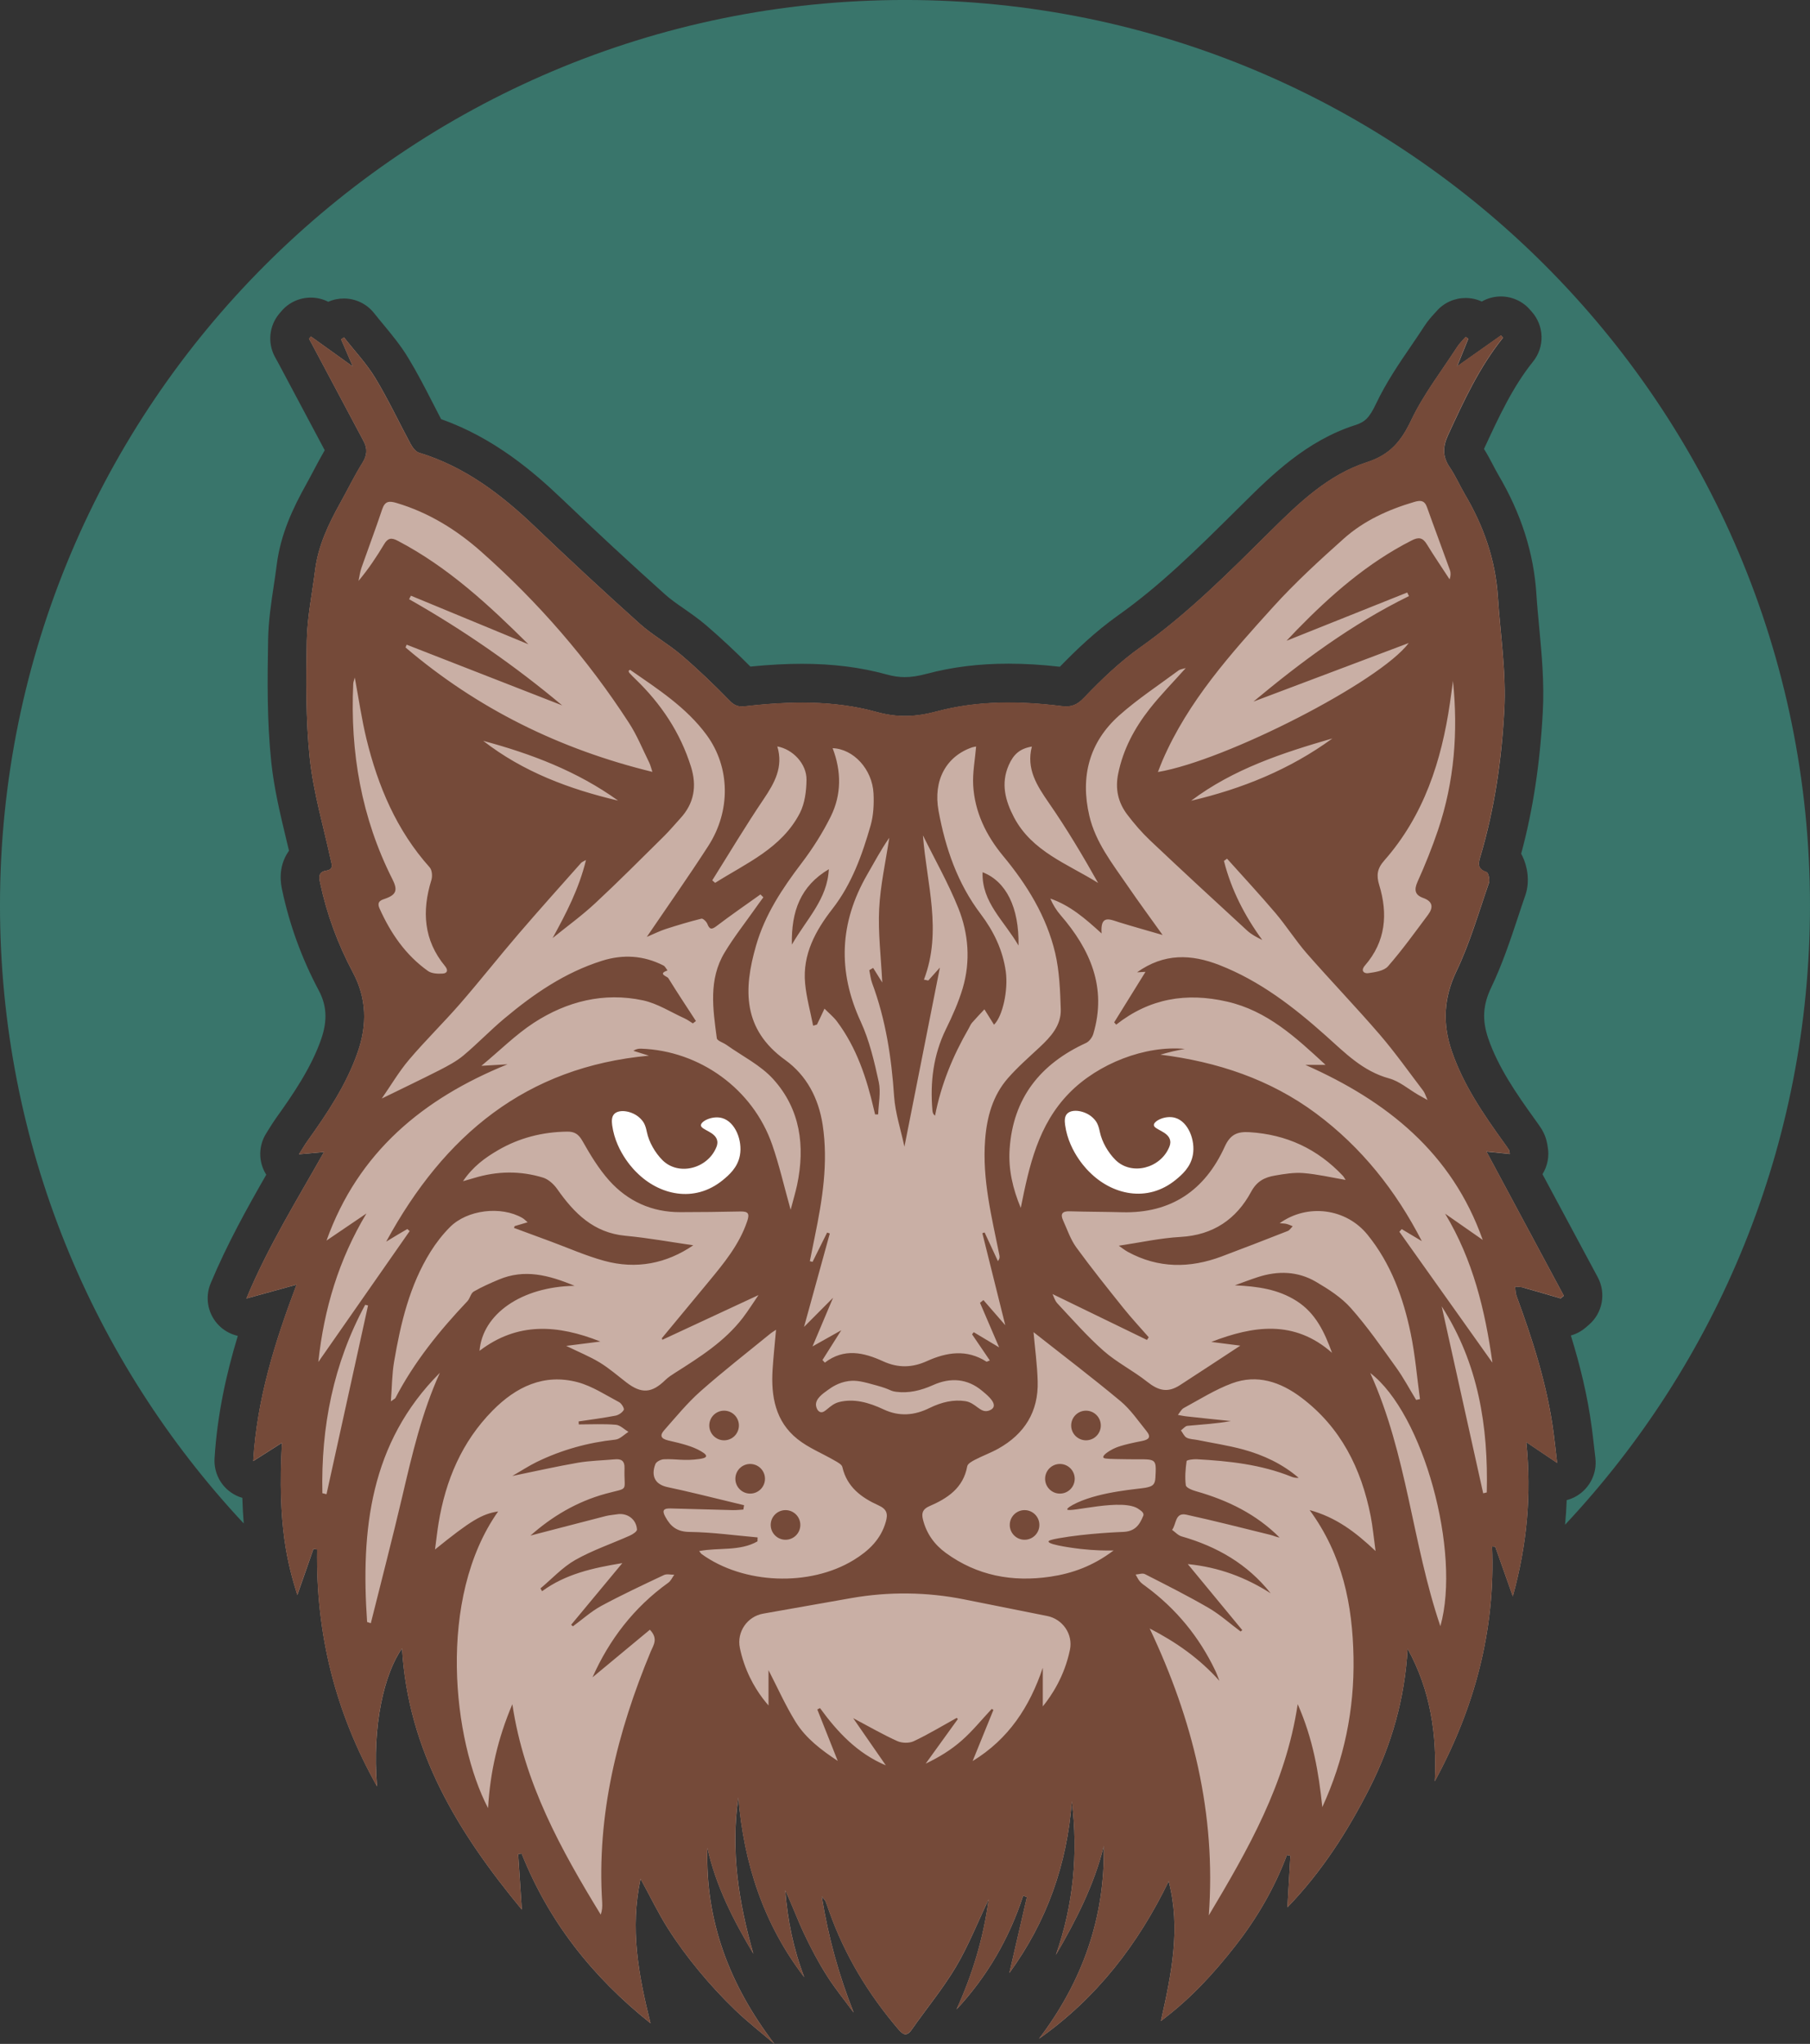
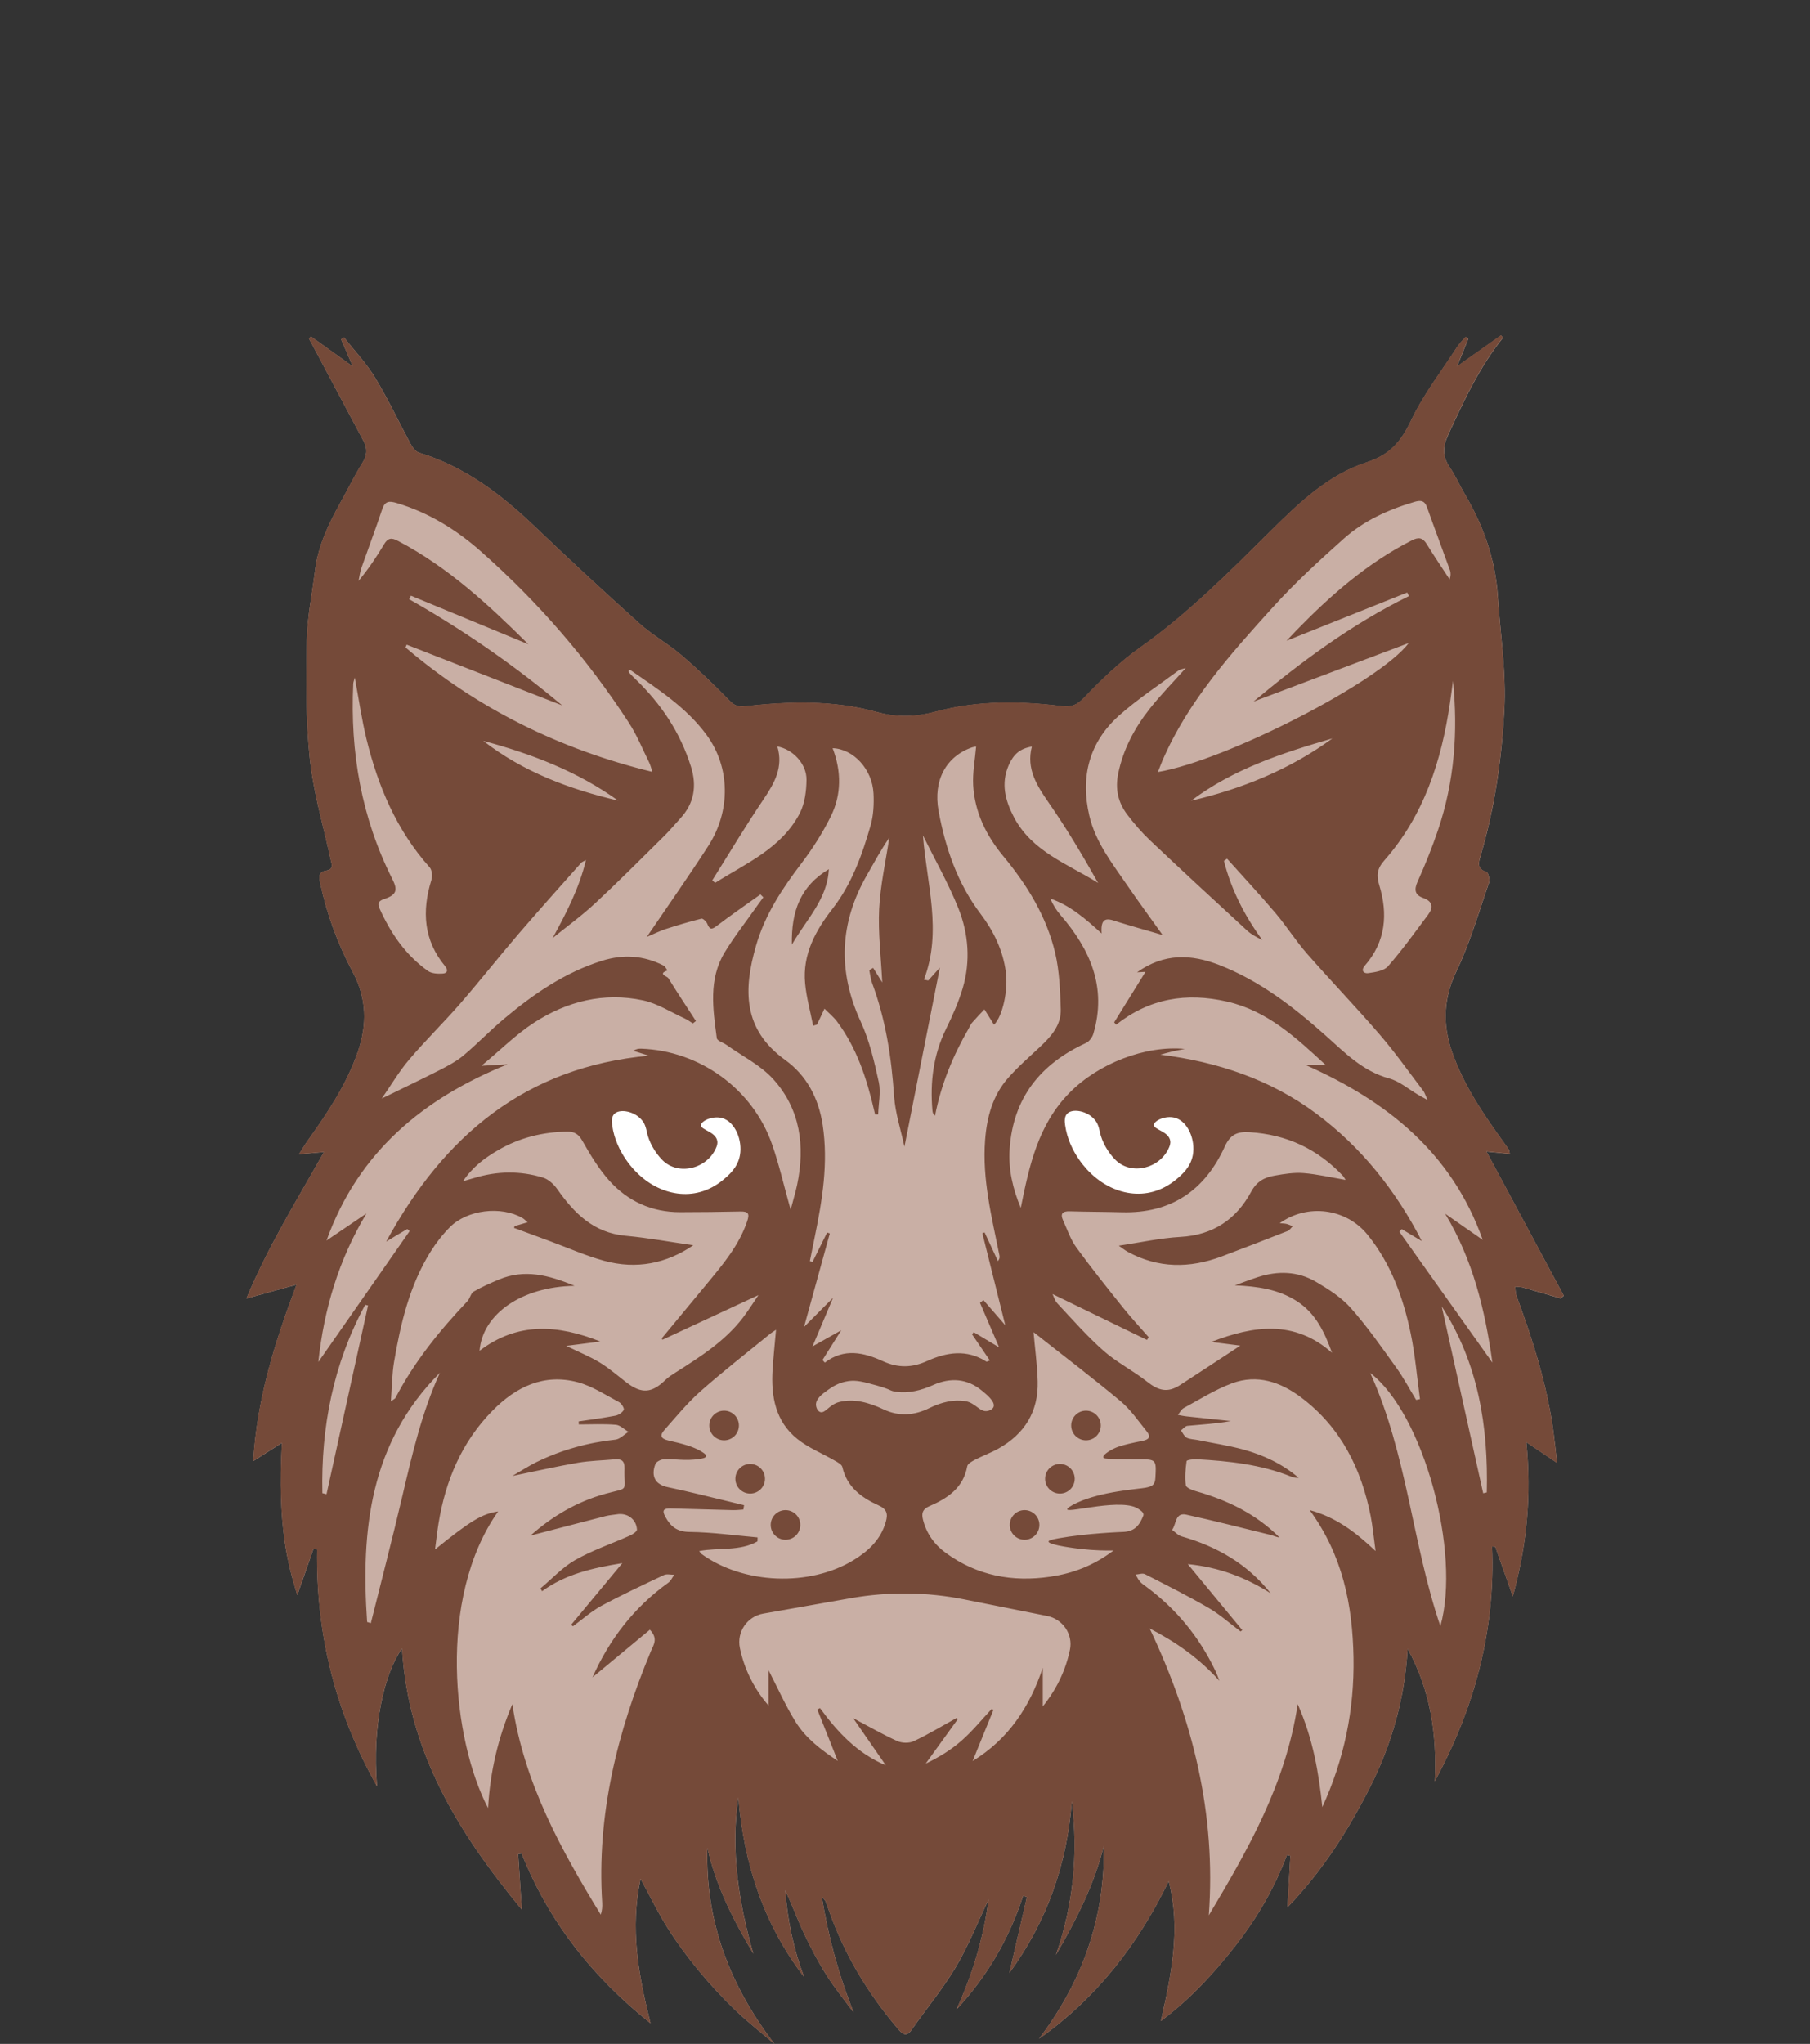
<svg xmlns="http://www.w3.org/2000/svg" id="All_complimentary_colors_39756B" data-name="All complimentary colors #39756B" viewBox="146.15 118.74 424.07 478.67">
  <rect x="146.15" y="118.74" width="424.07" height="478.67" fill="#333333" stroke="none" />
  <defs>
    <style>
      .cls-1 {
        fill: #754a39;
      }

      .cls-2 {
        fill: #39756b;
      }

      .cls-3 {
        fill: #fff;
      }

      .cls-4 {
        fill: #c9afa5;
      }
    </style>
  </defs>
  <g id="_Logo_Full_Color" data-name="&amp;lt;Logo&amp;gt; Full Color">
    <path id="_Path_SMK_-_C9AFA5" data-name="&amp;lt;Path&amp;gt; SMK - #C9AFA5" class="cls-4" d="M503.14,420.29c-.64-.18-1.34-.16-2.01-.24.1.72.07,1.5.32,2.17,3.86,10.44,7.23,21.02,8.7,32.12.28,2.12.5,4.25.82,7-2.62-1.76-4.72-3.18-7.22-4.86,1.26,12.34.16,24.06-3.16,36.11-1.48-4.2-2.81-7.91-4.12-11.63-.24-.03-.5-.05-.74-.06.81,19.66-4.11,37.86-13.42,54.99.53-10.9-1-21.31-6.37-31.02-.64,11.57-3.72,22.41-8.9,32.62-5.12,10.1-11.19,19.59-19.26,27.94.24-4.14.47-8.11.7-12.06-.26-.07-.52-.14-.8-.22-2.92,7.75-7.02,14.8-12.09,21.28-5.05,6.46-10.56,12.48-17.45,17.61,2.45-10.92,4.71-21.67,1.82-32.72-7.18,14.79-16.87,27.34-30.37,36.87,10.14-13.36,15.47-28.3,15.17-45.14-2.26,9.16-6.52,17.43-11.22,25.51,4.11-11.71,5.24-23.69,3.73-35.99-1.1,14.76-5.83,28.14-14.63,40.23,1.4-6.09,2.76-11.94,4.11-17.78-.29-.1-.58-.2-.88-.31-3.27,10.02-8.43,18.9-15.61,26.62,3.72-8.18,6.31-16.67,7.52-25.76-2.6,5.44-4.73,10.86-7.67,15.81-3.05,5.13-6.91,9.76-10.34,14.68-1.22,1.75-2.07,1.17-3.16-.1-7.02-8.22-12.52-17.3-16.15-27.5-.29-.82-.57-1.65-.89-2.45-.09-.22-.3-.39-.89-1.13,1.57,9.72,4.03,18.5,7.48,27.2-2.14-2.91-4.43-5.7-6.34-8.74-1.95-3.08-3.66-6.33-5.22-9.62-1.59-3.36-2.87-6.88-4.47-10.28.53,6.97,1.92,13.76,4.45,20.34-9.54-12.43-14.16-26.63-15.44-42.1-1.83,12.48.07,24.59,3.51,36.6-4.64-7.8-8.77-15.81-10.76-24.77-.53,17.26,5.28,32.25,15.71,45.9-3.09-2.65-6.33-5.16-9.25-7.98-3-2.89-5.85-5.97-8.5-9.19-2.6-3.14-5.04-6.44-7.22-9.88-2.22-3.49-4.02-7.24-6.4-11.61-2.5,11.7-.52,22.4,2.33,33.83-13.78-11.01-23.88-23.92-30.2-39.76-.27.05-.54.1-.81.15.27,4.09.54,8.18.86,12.99-15.01-18.14-26.63-37.12-28.07-61.15-4.09,5.72-7.08,18.04-5.85,32.29-9.84-17.47-14.35-35.85-14.04-55.49-.29-.04-.58-.07-.86-.11-1.26,3.59-2.52,7.19-3.78,10.79-2.23-7.21-4.69-16.13-3.6-35.65-2.24,1.42-4.28,2.72-6.73,4.28.88-14.58,5.06-27.83,10.15-41.32-4.11,1.13-7.66,2.11-11.75,3.24,5.1-12.22,11.79-22.96,18.18-34.3-2.05.18-3.66.33-5.86.52.85-1.33,1.38-2.25,2-3.12,4.66-6.52,9.12-13.16,11.77-20.81,2.22-6.38,2.11-12.56-1.14-18.66-3.53-6.62-6.12-13.64-7.68-21-.31-1.45-.36-2.55,1.48-2.84,1.74-.28,1.25-1.41,1-2.57-1.72-7.89-4.05-15.72-4.9-23.7-.96-9.12-.87-18.4-.7-27.59.11-5.49,1.25-10.97,1.94-16.45.71-5.73,3.13-10.81,5.89-15.77,1.74-3.11,3.29-6.34,5.18-9.36,1.11-1.76,1.26-3.32.33-5.08-4.04-7.58-8.07-15.17-12.11-22.74-.24-.43-.48-.86-.71-1.29.15-.18.3-.35.45-.53,3.15,2.25,6.29,4.52,9.82,7.04-1.01-2.35-1.88-4.36-2.75-6.37.23-.15.45-.31.68-.46,2.47,3.16,5.28,6.12,7.34,9.53,3.01,4.96,5.48,10.25,8.24,15.38.45.82,1.18,1.85,1.98,2.09,10.71,3.25,19.27,9.77,27.22,17.37,8.04,7.68,16.2,15.25,24.48,22.67,3.02,2.71,6.69,4.72,9.78,7.37,3.95,3.38,7.72,6.99,11.34,10.71,1.15,1.18,2.09,1.44,3.58,1.28,10.33-1.18,20.76-1.45,30.81,1.33,5,1.38,9.27,1.17,14.14-.14,9.57-2.55,19.44-2.44,29.25-1.23,2.27.28,3.59-.24,5.28-2.02,4.06-4.24,8.39-8.39,13.17-11.77,11.23-7.95,20.81-17.65,30.52-27.25,6.63-6.57,13.48-13.16,22.52-16.07,5.44-1.76,8.05-4.92,10.39-9.85,2.88-6.05,7.09-11.48,10.77-17.16.55-.86,1.32-1.57,1.99-2.35.2.14.41.28.62.42-.81,2.01-1.63,4.01-2.62,6.48,3.69-2.61,6.99-4.92,10.28-7.25.15.18.31.36.47.54-5.56,6.9-9.2,14.84-12.87,22.79-1.25,2.71-1.35,5,.36,7.52,1.37,2,2.34,4.27,3.57,6.36,4.39,7.45,7.18,15.31,7.74,24.07.58,8.86,1.99,17.64,1.49,26.6-.62,11.51-2.25,22.81-5.51,33.87-.49,1.67-1.04,3.15,1.35,3.92.44.14.82,1.82.57,2.56-2.42,6.96-4.46,14.11-7.63,20.71-3.01,6.3-3.24,12.31-1.09,18.64,2.71,7.92,7.38,14.74,12.22,21.46.4.56.81,1.11,1.19,1.7.12.2.1.48.2.96-1.82-.19-3.5-.36-5.47-.56,6.13,11.41,12.12,22.58,18.12,33.76-.24.21-.49.43-.73.63-2.89-.84-5.76-1.7-8.65-2.5Z" />
    <g id="_eyes_" data-name="&amp;lt;eyes&amp;gt;">
      <ellipse id="eye_R" data-name="eye R" class="cls-3" cx="411.19" cy="385.8" rx="18" ry="13.5" />
      <ellipse id="eye_L" data-name="eye L" class="cls-3" cx="305.19" cy="385.8" rx="18" ry="13.5" />
    </g>
    <g id="_Group_SMK_-_754A39" data-name="&amp;lt;Group&amp;gt; SMK - #754A39">
      <path class="cls-1" d="M511.79,422.79c.24-.21.49-.43.73-.63-6-11.18-11.99-22.35-18.11-33.76,1.96.2,3.64.37,5.46.56-.1-.48-.08-.76-.2-.96-.37-.59-.78-1.14-1.18-1.7-4.84-6.71-9.51-13.54-12.22-21.46-2.15-6.33-1.93-12.34,1.09-18.64,3.16-6.6,5.21-13.75,7.62-20.71.26-.75-.12-2.42-.57-2.56-2.38-.77-1.83-2.26-1.34-3.92,3.25-11.06,4.88-22.36,5.51-33.88.5-8.95-.92-17.73-1.5-26.59-.56-8.76-3.34-16.63-7.73-24.07-1.23-2.1-2.21-4.37-3.58-6.37-1.71-2.51-1.61-4.8-.36-7.52,3.67-7.94,7.31-15.89,12.87-22.78-.16-.19-.32-.37-.47-.55-3.3,2.33-6.59,4.65-10.28,7.25.99-2.47,1.81-4.47,2.62-6.48-.21-.13-.41-.28-.61-.41-.67.77-1.44,1.49-1.99,2.35-3.68,5.67-7.9,11.1-10.77,17.16-2.34,4.92-4.95,8.09-10.39,9.84-9.04,2.92-15.89,9.51-22.53,16.08-9.7,9.6-19.28,19.3-30.51,27.24-4.78,3.39-9.11,7.53-13.17,11.78-1.69,1.77-3.01,2.3-5.28,2.02-9.81-1.22-19.68-1.33-29.25,1.23-4.88,1.31-9.15,1.53-14.15.14-10.04-2.78-20.47-2.51-30.8-1.33-1.5.16-2.44-.1-3.59-1.28-3.62-3.72-7.39-7.33-11.34-10.71-3.09-2.64-6.76-4.65-9.78-7.37-8.28-7.42-16.44-14.98-24.48-22.67-7.95-7.59-16.5-14.11-27.22-17.36-.8-.25-1.53-1.27-1.98-2.09-2.77-5.13-5.23-10.42-8.25-15.38-2.06-3.41-4.86-6.37-7.33-9.53-.23.16-.46.31-.68.46.87,2.01,1.73,4.02,2.75,6.37-3.53-2.52-6.67-4.78-9.82-7.04-.16.19-.3.36-.45.54.23.43.48.86.71,1.29,4.04,7.58,8.07,15.16,12.11,22.74.93,1.76.79,3.32-.33,5.08-1.89,3.01-3.44,6.25-5.17,9.36-2.76,4.96-5.19,10.04-5.89,15.77-.69,5.49-1.83,10.96-1.94,16.45-.17,9.2-.26,18.47.7,27.6.85,7.98,3.17,15.81,4.89,23.7.26,1.16.74,2.29-.99,2.57-1.85.29-1.8,1.39-1.49,2.84,1.57,7.37,4.16,14.38,7.69,21,3.24,6.1,3.35,12.28,1.14,18.66-2.66,7.65-7.12,14.29-11.78,20.81-.61.87-1.15,1.79-2,3.12,2.21-.2,3.81-.34,5.87-.52-6.39,11.34-13.08,22.08-18.18,34.3,4.09-1.14,7.63-2.11,11.74-3.24-5.09,13.49-9.27,26.74-10.15,41.32,2.45-1.56,4.5-2.86,6.73-4.28-1.08,19.52,1.38,28.43,3.6,35.64,1.26-3.59,2.53-7.19,3.79-10.78.28.03.57.07.86.1-.32,19.64,4.19,38.02,14.03,55.5-1.22-14.26,1.77-26.57,5.86-32.29,1.44,24.02,13.06,43.01,28.07,61.15-.32-4.81-.59-8.9-.86-12.99.27-.05.54-.1.81-.15,6.32,15.83,16.42,28.74,30.2,39.75-2.85-11.43-4.83-22.13-2.33-33.83,2.38,4.37,4.18,8.12,6.4,11.61,2.18,3.44,4.62,6.75,7.22,9.89,2.65,3.21,5.5,6.29,8.5,9.18,2.92,2.83,6.15,5.33,9.24,7.98-10.42-13.64-16.24-28.64-15.71-45.9,1.99,8.96,6.12,16.97,10.76,24.77-3.44-12.01-5.34-24.11-3.51-36.59,1.28,15.46,5.9,29.66,15.44,42.09-2.53-6.57-3.92-13.37-4.45-20.34,1.6,3.4,2.88,6.92,4.47,10.28,1.56,3.3,3.28,6.54,5.22,9.62,1.92,3.04,4.21,5.84,6.34,8.74-3.44-8.7-5.9-17.48-7.47-27.2.59.74.8.91.89,1.13.31.81.59,1.63.88,2.45,3.63,10.2,9.13,19.29,16.16,27.51,1.08,1.26,1.93,1.84,3.16.1,3.43-4.92,7.29-9.55,10.34-14.68,2.94-4.95,5.08-10.37,7.67-15.81-1.21,9.09-3.8,17.58-7.52,25.76,7.19-7.71,12.35-16.6,15.61-26.61.3.1.59.2.88.3-1.35,5.85-2.7,11.7-4.11,17.79,8.81-12.1,13.53-25.48,14.64-40.24,1.51,12.3.38,24.28-3.73,35.99,4.7-8.08,8.96-16.35,11.22-25.51.3,16.84-5.03,31.78-15.17,45.14,13.5-9.53,23.2-22.08,30.37-36.87,2.9,11.05.64,21.8-1.82,32.73,6.89-5.13,12.4-11.15,17.45-17.61,5.07-6.49,9.17-13.54,12.09-21.29.27.07.54.15.8.22-.23,3.95-.45,7.92-.7,12.06,8.06-8.34,14.14-17.84,19.26-27.94,5.18-10.2,8.25-21.04,8.9-32.61,5.37,9.71,6.9,20.13,6.37,31.02,9.31-17.12,14.22-35.32,13.42-54.98.24.01.49.03.74.06,1.31,3.72,2.63,7.43,4.12,11.63,3.32-12.05,4.41-23.77,3.16-36.11,2.49,1.68,4.6,3.1,7.22,4.86-.33-2.75-.55-4.89-.83-7-1.46-11.1-4.84-21.68-8.69-32.12-.25-.67-.22-1.45-.32-2.17.67.07,1.37.05,2.01.23,2.89.8,5.76,1.66,8.65,2.5ZM483.07,313.13c-1.39,4.1-3.01,8.15-4.79,12.09-.89,1.97-.59,3.14,1.33,3.82,2.31.84,2.37,2.27,1.11,3.95-3.05,4.08-6.03,8.23-9.37,12.05-.95,1.09-3.03,1.38-4.65,1.61-.85.13-1.9-.48-.74-1.81,4.85-5.59,5.41-12.04,3.33-18.83-.69-2.29-.49-3.85,1.19-5.75,9.29-10.55,13.41-23.32,15.39-36.94.26-1.72.47-3.42.7-5.13,1.23,11.91.33,23.6-3.5,34.94ZM444.48,260.83c5.12-5.65,10.79-10.84,16.49-15.93,4.72-4.22,10.45-6.82,16.53-8.61,1.49-.44,2.44-.37,3.01,1.3,1.74,4.9,3.59,9.76,5.34,14.65.24.66.2,1.41-.07,2.18-1.78-2.73-3.63-5.44-5.33-8.22-.97-1.57-1.91-1.74-3.58-.88-10.3,5.24-18.84,12.71-26.84,20.9-.97,1-1.91,2.01-2.45,2.58,9.11-3.64,18.69-7.47,28.27-11.3.14.28.28.56.41.84-13.48,6.6-25.38,15.49-36.44,24.71,11.71-4.41,23.86-8.99,36.39-13.72-6.79,9.07-42.84,27.53-58.77,30.21.41-1.02.71-1.86,1.07-2.69,6.01-13.91,15.99-25,25.97-36.02ZM458.32,291.68c-9.97,7.27-21.15,11.79-33.1,14.59,9.88-7.43,21.4-11.21,33.1-14.59ZM382.49,297.93c1.14-2.58,2.62-3.87,5.42-4.35-1.36,5.22,1.17,9.12,3.95,13.15,4.18,6.02,7.94,12.34,11.57,18.79-7.16-4.47-15.48-7.34-19.71-15.37-2.03-3.88-3.13-7.89-1.23-12.22ZM341.23,293.96c4.89.17,9.29,4.94,9.58,10.59.12,2.48,0,5.11-.67,7.47-2,6.94-4.4,13.71-8.95,19.56-3.96,5.08-7.04,10.68-6.41,17.44.3,3.32,1.23,6.58,1.88,9.93.67-.21.89-.21.92-.31.6-1.22,1.17-2.45,1.74-3.68,1,1.02,2.13,1.92,2.96,3.04,4.57,6.12,6.91,13.2,8.61,20.53.1.4.19.8.29,1.2.23,0,.48-.01.72-.01.08-2.53.66-5.17.14-7.58-1.05-4.79-2.18-9.69-4.22-14.12-5.47-11.84-4.97-23.18,1.47-34.39,1.67-2.89,3.23-5.84,5.21-8.69-.83,5.56-2.09,11.1-2.37,16.68-.27,5.53.42,11.12.73,17.22-.78-1.24-1.46-2.32-2.14-3.42-.29.18-.6.36-.9.53.22,1.02.31,2.08.67,3.04,3.18,8.55,4.53,17.41,5.14,26.49.27,3.93,1.57,7.8,2.42,11.8,2.81-14.17,5.59-28.16,8.31-41.94-.74.83-1.74,1.94-2.72,3.03-.35-.07-.68-.13-1.02-.2,4.34-11.39.63-22.46-.23-33.79,2.8,5.68,5.95,11.21,8.3,17.06,2.39,5.98,2.88,12.4,1.03,18.69-.98,3.31-2.41,6.51-3.94,9.62-2.96,6.05-3.74,12.42-3.17,19.03.01.25.08.52.18.76.05.14.21.24.43.5,1.42-7.35,4.2-14.06,7.88-20.42.26-.45.45-.96.78-1.35.93-1.07,1.93-2.1,2.91-3.15.76,1.21,1.52,2.43,2.25,3.6,2.03-1.98,3.35-8.09,2.76-12.44-.7-5.06-2.85-9.47-5.87-13.47-5.45-7.18-8.27-15.43-9.88-24.15-1.32-7.17,1.79-12.81,7.88-14.9.31-.1.63-.13.92-.19-.26,3.09-.85,6.1-.69,9.07.36,6.28,3.02,11.73,7,16.54,5.62,6.77,10.19,14.17,12.22,22.78.99,4.26,1.16,8.76,1.3,13.16.11,3.75-2.31,6.41-4.92,8.85-2.54,2.37-5.17,4.66-7.45,7.26-3.57,4.08-4.94,9.09-5.35,14.42-.72,9.26,1.55,18.13,3.35,27.08.07.38.1.77-.36,1.35-1.04-2.23-2.08-4.47-3.11-6.7-.18.05-.36.11-.53.17,1.77,7.1,3.54,14.21,5.37,21.55-1.78-2.06-3.45-3.97-5.12-5.89-.27.21-.54.42-.8.64,1.41,3.29,2.83,6.59,4.48,10.44-2.41-1.44-4.19-2.51-5.95-3.56-.14.17-.26.34-.39.5,1.37,2.02,2.74,4.04,4.16,6.12-.49.18-.71.33-.79.28-4.63-2.96-9.31-2.22-13.94-.13-3.47,1.57-6.77,1.65-10.29.04-4.49-2.05-9.1-3.15-13.64.32-.18-.2-.36-.41-.55-.61,1.36-2.14,2.71-4.28,4.4-6.97-2.4,1.35-4.37,2.45-6.73,3.78,1.59-3.79,3.05-7.23,4.81-11.39-2.52,2.53-4.49,4.52-6.8,6.83,2.11-7.64,4.08-14.77,6.04-21.89-.21-.06-.42-.13-.63-.21-1.13,2.29-2.27,4.57-3.41,6.86-.2-.06-.42-.1-.64-.16.39-1.93.77-3.85,1.17-5.78,1.77-8.63,3.18-17.24,1.84-26.12-.96-6.3-3.79-11.62-8.77-15.21-9.98-7.19-9.82-16.49-6.84-26.8,2.09-7.26,6.14-13.35,10.64-19.27,2.61-3.43,4.97-7.14,6.88-11,2.52-5.11,2.49-10.56.42-15.96ZM377.67,449.15c-1.9.51-2.9-1.89-5.35-2.27-2.74-.42-5.53.2-8.4,1.61-3.49,1.73-7.06,2.06-10.76.32-3.47-1.64-6.96-2.58-10.38-1.73-2.37.59-3.36,2.86-4.54,2.32-.6-.28-.87-1.05-.91-1.56-.12-1.51,1.53-2.68,2.78-3.57.88-.63,2.46-1.76,4.84-2.09,1.88-.26,3.48.16,6.59,1.03,3.47.96,3.03,1.28,4.58,1.48,2.89.38,5.74-.27,8.66-1.58,4.03-1.81,8.02-1.55,11.48,1.36.81.68,3.13,2.47,2.68,3.74-.23.66-1.12.9-1.27.94ZM325.07,305.89c2.57-3.81,4.65-7.53,3.2-12.34,3.66.67,6.89,4.09,6.84,7.82-.03,2.61-.39,5.5-1.55,7.77-4.27,8.27-12.56,11.74-19.86,16.36-.22-.2-.44-.4-.67-.59,3.99-6.36,7.84-12.81,12.04-19.02ZM230.83,251.73c1.61-4.59,3.33-9.13,4.87-13.74.65-1.94,1.67-1.96,3.35-1.46,7.58,2.25,14.14,6.33,19.96,11.51,13.28,11.77,24.84,25.09,34.49,39.98,1.89,2.9,3.2,6.16,4.74,9.28.33.67.49,1.43.76,2.21-21.66-5.28-40.98-14.78-57.84-29.14.09-.21.18-.43.27-.65,12.31,4.8,24.62,9.6,36.44,14.22-10.88-9.12-22.97-17.57-35.87-24.87.15-.28.28-.55.43-.82,9.24,3.82,18.48,7.64,27.51,11.37-9.16-9.09-18.78-18.06-30.64-24.25-1.43-.76-2.29-.63-3.14.8-1.77,2.95-3.67,5.82-6.01,8.61.22-1.01.34-2.07.68-3.05ZM290.97,306.24c-11.44-2.69-22.25-6.73-31.61-14,11.27,3.03,22.06,7.13,31.61,14ZM228.91,278.91c0-.38.17-.74.36-1.5.95,5.08,1.62,9.78,2.73,14.36,2.71,11.1,7.06,21.43,14.82,30.1.56.62.68,2.08.4,2.97-2.25,7.26-1.83,14.07,3.19,20.15.87,1.06.46,1.71-.58,1.76-1.13.07-2.55,0-3.41-.61-5.24-3.72-8.74-8.84-11.35-14.65-.8-1.78.62-2.01,1.51-2.35,2.52-.93,2.74-2.07,1.49-4.53-7.25-14.36-9.9-29.71-9.16-45.7ZM232,402.93c-3.12,2.11-6.23,4.23-9.35,6.34,7.41-20.69,22.63-33.27,42.41-41.28-1.87.11-3.75.22-6.13.36,4.37-3.61,8.03-7.3,12.28-10.07,7.75-5.04,16.42-7.22,25.6-5.26,3.39.73,6.51,2.76,9.73,4.22.68.31,1.3.78,1.94,1.17.24-.18.49-.36.72-.55-2.17-3.34-4.38-6.66-6.47-10.05-.26-.41-2.58-.99-.19-1.79-.31-.4-.55-.96-.96-1.17-4.64-2.36-9.44-2.66-14.39-1.1-8.68,2.73-16.01,7.76-22.88,13.52-3.3,2.76-6.29,5.9-9.6,8.67-1.66,1.38-3.66,2.43-5.6,3.43-4.37,2.22-8.79,4.32-13.52,6.64,2.18-3.14,4.05-6.33,6.4-9.1,3.83-4.51,8.07-8.65,11.95-13.1,4.67-5.37,9.07-10.97,13.71-16.37,4.81-5.6,9.74-11.09,14.64-16.61.2-.23.53-.33,1.15-.68-1.64,6.74-4.62,12.44-7.82,18.28,3.33-2.7,6.82-5.22,9.96-8.14,5.47-5.08,10.75-10.4,16.07-15.65,1.36-1.34,2.59-2.82,3.88-4.23,3.27-3.53,3.92-7.6,2.51-12.11-2.5-7.99-6.99-14.71-12.98-20.49-.5-.48-.99-.97-1.46-1.49-.1-.11-.12-.31-.18-.46.12-.09.31-.28.35-.26,6.49,4.51,13.2,8.8,17.96,15.3,5.48,7.49,5.69,17.7.37,25.95-4.52,7.01-9.33,13.83-14.41,21.3,1.85-.78,3.12-1.42,4.45-1.85,2.76-.89,5.54-1.72,8.35-2.42.35-.08,1.16.67,1.37,1.2.54,1.37,1.02,1.41,2.19.52,3.35-2.55,6.83-4.94,10.26-7.39.22.22.46.44.69.67-.66.9-1.32,1.78-1.95,2.69-2.4,3.4-4.99,6.69-7.13,10.24-3.82,6.33-2.73,13.26-1.83,20.07.07.6,1.47,1.01,2.23,1.54,3.72,2.65,8.03,4.76,11.02,8.08,6.32,7.01,7.47,15.63,5.57,24.71-.39,1.83-.94,3.62-1.52,5.85-1.53-5.45-2.66-10.46-4.33-15.26-4.52-13.02-16.95-22-30.72-22.47-.57-.02-1.15.07-1.8.5,1.22.38,2.43.76,3.64,1.14-28.74,2.63-47.93,18.55-61.55,43.55,1.25-.77,2-1.22,2.76-1.67.72-.44,1.45-.85,2.19-1.28.18.16.37.32.55.48-7.13,10.22-14.27,20.44-21.4,30.66,1.32-12.4,4.8-24.01,11.27-34.78ZM258.5,435.1c.71-8.67,9.9-15.03,22.27-15.23-6.14-2.56-11.76-3.97-17.71-1.48-2.02.85-4.04,1.73-5.93,2.83-.69.41-.86,1.61-1.47,2.25-6.53,6.89-12.46,14.21-16.87,22.68-.07.13-.26.2-1.06.78.26-3.44.26-6.39.75-9.27,1.54-9.02,3.63-17.91,8.56-25.8,1.29-2.06,2.81-4.01,4.51-5.72,4.05-4.1,11.99-5.03,16.97-2.17.42.23.77.62,1.25,1.02-1.13.32-2.07.6-3.02.89-.04,0-.06.14-.17.43l8.61,3.18c4.14,1.53,8.21,3.34,12.46,4.51,7.62,2.1,14.67.64,20.93-3.62-5.09-.73-10.47-1.72-15.9-2.23-7.45-.7-12-5.27-15.97-10.93-.8-1.14-2.06-2.3-3.33-2.69-5.36-1.64-10.79-1.55-16.17.1-.65.2-1.3.38-2.58.74,2.35-3.47,5.19-5.5,8.19-7.25,4.97-2.9,10.41-4.28,16.19-4.36,1.75-.03,2.71.59,3.62,2.21,1.83,3.24,3.79,6.48,6.25,9.24,4.36,4.86,10,7.43,16.64,7.41,4.7-.01,9.39-.05,14.09-.16,1.87-.04,2.21.51,1.6,2.3-1.86,5.5-5.47,9.84-9.07,14.2-3.63,4.4-7.28,8.79-10.92,13.18.05.12.08.25.12.37,7.45-3.47,14.9-6.93,22.52-10.47-1.2,1.74-2.36,3.61-3.69,5.35-4.26,5.53-10.07,9.19-15.86,12.86-.78.5-1.59,1.02-2.25,1.66-3.2,3.13-5.6,3.3-9.14.59-2.06-1.58-4.04-3.32-6.26-4.67-2.34-1.42-4.93-2.46-7.85-3.89,2.73-.35,5.18-.66,8.01-1.02-10.03-3.97-19.42-4.62-28.32,2.18ZM314.2,385.94c-.37-2.18-3.86-2.57-3.83-3.68.03-.98,2.74-2.32,5.01-1.66,3.05.89,4.75,5.24,4.13,8.68-.52,2.93-2.64,4.7-3.98,5.81-6.75,5.53-15.02,3.46-20.21-1.77,0,0-4.84-4.42-5.74-11.05-.11-.88-.17-1.95.47-2.63,1.19-1.25,4.28-.71,5.99.91.88.84,1.3,1.5,1.67,3.32.49,2.37,1.95,4.87,3.68,6.6,3.78,3.71,10.48,1.95,12.55-2.95.13-.32.38-.88.26-1.58ZM221.68,468.44c-.34-15.54,2.57-30.35,10.03-44.12.22.04.45.1.67.15-3.24,14.74-6.48,29.47-9.73,44.2-.32-.07-.65-.15-.97-.23ZM233.03,498.89c-.29-.1-.59-.19-.87-.29-1.48-21.49.65-41.95,17.05-58.36-4.22,9.27-6.5,19.11-8.81,28.96-2.33,9.92-4.9,19.8-7.37,29.69ZM302.74,489.39c-8.11,5.81-13.89,13.43-17.77,22.17,4.35-3.61,8.89-7.39,13.44-11.15,2,2.09.87,3.55.21,5.09-7.83,18.83-12.69,38.24-11.38,58.84.05.9,0,1.81-.34,2.8-9.32-15.25-17.93-30.73-20.71-49.28-3.36,7.91-5.2,15.78-5.69,24.33-8.26-15.75-12.03-49.11,2.36-69.48-3.77.57-6.42,2.14-14.79,8.91.32-2.36.52-4.27.83-6.16,1.65-10.03,5.44-19.06,12.66-26.37,5.48-5.56,12.03-8.75,19.95-6.64,3.41.92,6.52,2.99,9.7,4.67.56.29,1.26,1.47,1.09,1.8-.35.64-1.22,1.22-1.96,1.36-2.86.55-5.75.92-8.62,1.35,0,.24.02.46.04.7,2.88,0,5.79-.16,8.67.08,1.02.08,1.98,1.08,2.96,1.67-1.02.63-1.99,1.7-3.06,1.81-6.47.69-12.63,2.41-18.46,5.25-1.76.86-3.41,1.95-5.68,3.26,5.6-1.15,10.46-2.25,15.36-3.1,2.81-.48,5.71-.53,8.56-.79,1.58-.16,2.42.29,2.36,2.12-.17,5.69,1.27,4.38-4.41,5.93-6.85,1.87-12.71,5.43-17.62,9.8,5.65-1.46,11.66-3.04,17.67-4.58.84-.21,1.72-.26,2.58-.4,2.39-.41,4.55,1.13,4.7,3.57.02.45-.99,1.12-1.65,1.41-4.27,1.91-8.75,3.42-12.8,5.71-3.01,1.71-5.46,4.41-8.17,6.67.14.22.26.44.39.65,5.5-4.02,11.84-5.44,18.8-6.58-4.21,5.07-8.1,9.75-11.99,14.44.14.12.27.24.41.36,2.2-1.6,4.26-3.48,6.63-4.77,4.81-2.59,9.76-4.91,14.7-7.24.66-.31,1.59-.06,2.41-.06-.45.62-.79,1.42-1.38,1.85ZM310.55,482.7c-.18-.14-.31-.36-.59-.71,4.66-.88,9.48.1,13.66-2.27,0-.31.02-.61.03-.93-5.3-.46-10.59-1.21-15.9-1.28-2.94-.02-4.45-1.22-5.71-3.53-.87-1.57-.37-2.01,1.21-1.97,4.86.14,9.73.27,14.59.39.82.02,1.64-.08,2.47-.13.05-.34.12-.68.17-1.02-8-1.95-14.05-3.43-17.5-4.14-.71-.15-2.52-.47-3.31-1.9-.52-.93-.53-2.16.04-3.61.23-.56,1.29-1.08,1.98-1.11,2.98-.13,4.73.45,8.35-.07.74-.11,1.47-.27,1.54-.64.04-.19-.09-.53-1.19-1.17-2.03-1.18-4.45-1.78-7.65-2.52-1.86-.43-2.01-1.24-.96-2.42,2.75-3.11,5.4-6.36,8.48-9.09,5.32-4.71,10.95-9.08,16.46-13.58.24-.2.53-.36,1.25-.84-.3,3.42-.62,6.38-.81,9.34-.39,6.25.66,12.14,5.83,16.26,2.59,2.07,5.82,3.35,8.74,5.05.68.39,1.65.89,1.78,1.51,1.07,4.68,4.49,7.17,8.44,8.95,2.04.92,2.26,2.04,1.74,3.86-1.17,4.14-4.03,6.82-7.53,8.96-10.3,6.3-25.82,5.68-35.61-1.39ZM396.83,505.11s-.01.06-.02.08c-1.3,6.22-4.31,10.67-6.34,13.18v-9.05c-3.07,9.12-7.98,16.68-16.44,21.85,1.67-4.12,3.27-8.05,4.87-11.98-.22-.13-.17-.11-.39-.24-2.33,2.48-4.48,5.17-7.03,7.4-2.48,2.2-5.37,3.96-8.45,5.42,2.51-3.48,5.02-6.96,7.53-10.43-.14-.16-.11-.13-.25-.29-3.35,1.85-6.63,3.85-10.08,5.47-1.06.5-2.75.46-3.85-.03-3.29-1.48-6.43-3.3-10.34-5.37,2.72,3.93,5.11,7.37,7.66,11.06-6.72-2.84-11.34-7.81-15.43-13.42-.22.11-.42.22-.63.32,1.55,3.93,3.12,7.86,4.79,12.06-3.81-2.54-7.47-5.26-9.88-9.16-2.4-3.88-4.27-8.09-6.34-12.1v8.27c-1.65-1.88-4.12-5.19-5.74-9.92-.42-1.23-.74-2.42-.97-3.54-.78-3.75,1.71-7.39,5.47-8.05l20.63-3.64c8.77-1.54,17.75-1.44,26.48.31,6.47,1.29,12.94,2.59,19.41,3.88,3.66.73,6.1,4.28,5.34,7.92ZM407.06,481.85c-4.81,3.62-9.62,5.37-14.83,6.14-8.88,1.31-17.15-.22-24.5-5.58-2.68-1.96-4.53-4.55-5.34-7.81-.36-1.45-.1-2.41,1.46-3.1,4.27-1.84,8-4.26,8.92-9.38.12-.62,1.15-1.17,1.86-1.54,1.78-.92,3.68-1.61,5.42-2.58,6.14-3.43,9.42-8.66,9.22-15.76-.11-3.96-.66-7.9-.97-11.52,6.81,5.37,13.72,10.61,20.38,16.16,2.35,1.96,4.14,4.61,6.1,7.03,1.11,1.37.59,1.98-1.11,2.31-4.87.94-6.11,1.54-6.76,1.87-1.01.51-2.42,1.44-2.26,1.95.08.27.58.35,2.89.4,1.67.03,4.08.07,5.22.06,4.33-.03,4.33.05,4.09,4.35-.09,1.69-.78,2.01-2.33,2.31-1.65.32-10.15.82-15.98,3.49-1.61.74-2.42,1.35-2.34,1.59.31.88,13.2-2.83,16.8-.03.23.18,1.32.76,1.01,1.51-.87,2.14-1.93,3.72-4.85,3.79,0,0-8.35.29-15.02,1.49-1.76.32-2.31.53-2.32.76-.03.85,7.09,1.68,7.51,1.73,3.27.37,5.97.4,7.73.36ZM409.32,425.04c-3.74-4.67-7.49-9.35-11.01-14.18-1.35-1.86-2.11-4.17-3.08-6.3-.71-1.55-.18-2.2,1.56-2.14,4.09.12,8.18.11,12.26.22,11.51.3,19.42-5.16,24.06-15.39,1.3-2.84,2.93-3.53,5.78-3.36,8.67.53,15.94,3.91,21.88,10.21.23.25.38.56.65.97-3.42-.59-6.62-1.34-9.85-1.6-2.21-.18-4.5.19-6.72.58-2.36.4-4.21,1.28-5.57,3.8-3.47,6.43-8.9,10.14-16.53,10.57-4.74.26-9.43,1.31-14.47,2.06.71.49,1.38,1.04,2.13,1.45,7.13,3.87,14.47,3.86,21.92,1.08,5.2-1.95,10.38-3.96,15.55-5.99.45-.19.76-.73,1.14-1.1-.47-.19-.94-.42-1.43-.54-.45-.12-.93-.1-1.62-.17,6.52-4.66,15.54-3.5,20.56,2.67,5.51,6.77,8.41,14.8,10.15,23.21,1.04,5.03,1.46,10.2,2.16,15.31-.3.06-.6.13-.9.19-1.55-2.54-2.95-5.19-4.68-7.59-3.41-4.74-6.74-9.55-10.59-13.89-2.23-2.52-5.26-4.46-8.2-6.18-4.26-2.5-8.93-2.62-13.61-1.1-1.73.56-3.42,1.21-5.39,1.92,5.25.24,10.14.9,14.49,3.69,4.43,2.83,6.51,7.25,8.27,12.12-8.85-7.8-18.45-6.35-28.28-2.55,2.46.31,4.91.63,6.8.87-4.54,2.97-9.34,6.15-14.16,9.26-2.85,1.83-4.98,1.33-7.69-.82-3.25-2.58-7.07-4.48-10.17-7.21-3.87-3.41-7.29-7.33-10.82-11.1-.65-.69-.91-1.73-1.16-2.21,7.29,3.54,14.71,7.14,22.12,10.74.14-.2.28-.41.42-.62-2-2.29-4.07-4.51-5.97-6.88ZM420.32,385.88c-.37-2.19-3.87-2.58-3.83-3.69.03-.97,2.74-2.32,5-1.66,3.06.89,4.76,5.25,4.14,8.68-.52,2.94-2.64,4.7-3.98,5.81-6.75,5.53-15.02,3.46-20.21-1.77,0,0-4.84-4.41-5.74-11.04-.12-.89-.18-1.96.47-2.64,1.18-1.25,4.28-.71,5.99.91.88.84,1.29,1.5,1.67,3.32.49,2.37,1.95,4.88,3.68,6.6,3.78,3.72,10.48,1.95,12.55-2.95.13-.31.38-.88.26-1.57ZM452.99,472.39c7.74,10.58,10.05,22.21,10.28,34.52.21,12.25-2.19,23.88-7.31,35.04-.84-8.07-2.17-15.96-5.77-24.11-2.78,18.67-11.64,34.06-20.83,49.47,1.76-23.74-3.75-45.9-13.85-67.19,6.2,3.19,11.67,7.03,16.34,12.26-.32-.8-.59-1.61-.96-2.38-3.78-7.93-9.19-14.5-16.26-19.72-.49-.36-1.01-.7-1.4-1.16-.42-.48-.68-1.08-1.01-1.63.73-.05,1.62-.39,2.18-.1,5.02,2.56,10.06,5.09,14.93,7.92,2.66,1.55,4.99,3.66,7.48,5.51.14-.1.27-.2.4-.31-4.14-5.02-8.29-10.06-12.77-15.47,7.34.73,13.6,3.13,19.42,6.84-5.44-6.88-12.59-10.96-20.87-13.33-.82-.23-1.49-1-2.23-1.53,1.02-1.28.66-4.14,3.32-3.56,6.59,1.44,13.13,3.12,19.69,4.73.73.18,1.41.52,2.18.63-5.48-5.49-12.18-8.74-19.53-10.83-.91-.25-2.36-.82-2.44-1.41-.25-1.85-.08-3.79.18-5.66.04-.27,1.55-.48,2.36-.44,7.56.42,15.06,1.22,22.19,4.09.52.21,1.08.32,1.71.27-3.81-3.27-8.27-5.35-13.03-6.65-3.51-.95-7.13-1.49-10.7-2.22-.85-.17-1.79-.15-2.53-.54-.58-.32-.89-1.11-1.33-1.7.51-.37.99-1.01,1.52-1.07,3.36-.31,6.74-.5,10.19-1.12-3.42-.35-6.84-.7-10.26-1.08-.72-.07-1.44-.23-2.16-.36.45-.55.8-1.3,1.39-1.62,3.71-2.01,7.34-4.31,11.27-5.77,5.93-2.21,11.42-.32,16.28,3.35,9.23,6.96,14.02,16.6,16.22,27.7.48,2.43.7,4.92,1.15,8.22-4.75-4.48-9.25-7.89-15.44-9.59ZM483.62,499.58c-6.6-19.39-7.77-40.19-16.43-59.29,12.44,9.49,21.31,41.96,16.43,59.29ZM494.49,468.26c-.28.07-.55.14-.84.2-3.24-14.59-6.48-29.18-9.72-43.78,8.59,13.34,10.94,28.14,10.56,43.58ZM474.01,407.21c.18-.2.37-.41.55-.62,1.57.94,3.14,1.87,4.71,2.81-6.07-11.82-14.14-21.99-24.78-29.9-10.79-8.01-23.15-12.09-36.47-13.77.95-.25,1.9-.53,2.86-.76.93-.22,1.87-.38,2.87-.58-9.24-.87-20.27,3.39-27.06,10.31-7.33,7.47-9.41,17.1-11.38,26.92-1.86-4.45-2.94-9.02-2.61-13.78.8-11.96,7.21-19.95,17.91-24.85.74-.35,1.45-1.3,1.7-2.13,3.21-10.83-.7-19.74-7.67-27.8-.98-1.13-1.78-2.41-2.41-3.88,4.6,1.58,8.15,4.64,12.02,8.17-.35-4.51,1.96-3.29,4.1-2.62,3.35,1.03,6.72,1.97,10.19,2.98-2.7-3.79-5.57-7.67-8.3-11.66-3.51-5.12-7.43-10.07-8.87-16.28-2.13-9.12-.04-17.21,7.01-23.49,4.33-3.85,9.23-7.06,13.9-10.53.36-.27.9-.31,1.69-.56-3.03,3.4-5.95,6.35-8.5,9.6-3.51,4.48-6.17,9.42-7.33,15.11-.75,3.59-.03,6.77,2.11,9.6,1.62,2.13,3.4,4.2,5.34,6.04,7.52,7.11,15.12,14.12,22.73,21.11,1,.93,2.26,1.58,3.57,2.23-4.13-5.67-7.27-11.76-8.98-18.52.25-.17.48-.34.73-.52,3.8,4.24,7.68,8.42,11.36,12.75,2.58,3.05,4.73,6.47,7.36,9.48,5.6,6.39,11.51,12.53,17.06,18.97,3.62,4.21,6.83,8.76,10.2,13.18.33.43.48,1.01.99,2.14-1.13-.63-1.68-.93-2.22-1.24-2.26-1.32-4.36-3.16-6.78-3.82-6.22-1.7-10.38-6.04-14.94-10.1-7.46-6.65-15.34-12.74-24.8-16.44-6.63-2.59-12.98-2.83-19.32,1.69.82-.05,1.39-.08,1.98-.11-2.49,4.01-4.91,7.92-7.34,11.83.16.18.31.36.47.54,7.81-6.15,16.43-7.59,25.98-5.4,9.45,2.16,16.12,8.4,23.08,14.82h-4.73c19.1,8.46,34.34,20.59,41.55,40.99-2.94-2.04-5.88-4.1-8.81-6.14,6.51,10.78,9.37,22.61,11.08,34.89-7.27-10.22-14.54-20.44-21.8-30.66Z" />
-       <path class="cls-1" d="M384.78,340.18c-3.39-5.85-8.66-10.12-8.42-17.17,5.5,2.12,8.59,8.24,8.42,17.17Z" />
+       <path class="cls-1" d="M384.78,340.18Z" />
      <path class="cls-1" d="M331.68,339.96c-.16-7.81,2.02-13.72,8.66-17.66-.34,7-5.14,11.59-8.66,17.66Z" />
      <g id="_Whisker_dots_" data-name="&amp;lt;Whisker dots&amp;gt;">
        <g>
          <circle class="cls-1" cx="315.8" cy="452.58" r="3.47" />
          <circle class="cls-1" cx="321.91" cy="465.06" r="3.47" />
          <circle class="cls-1" cx="330.19" cy="475.87" r="3.47" />
        </g>
        <g>
          <circle class="cls-1" cx="400.59" cy="452.58" r="3.47" />
          <circle class="cls-1" cx="394.48" cy="465.06" r="3.47" />
          <circle class="cls-1" cx="386.2" cy="475.87" r="3.47" />
        </g>
      </g>
    </g>
-     <path id="_Path_SMK_-_39756B" data-name="&amp;lt;Path&amp;gt; SMK - #39756B" class="cls-2" d="M519.95,460.29c-.12-1.01-.23-1.94-.33-2.81-.17-1.56-.33-2.94-.52-4.33-1-7.64-2.83-14.92-4.91-21.65,1.25-.34,2.43-.97,3.46-1.84l.74-.64c3.24-2.76,4.11-7.41,2.1-11.16l-12.95-24.13c1.19-1.92,1.65-4.23,1.21-6.49-.08-.6-.3-2.17-1.29-3.86-.05-.08-.09-.15-.14-.24-.43-.67-.85-1.26-1.19-1.74l-.31-.43c-4.48-6.21-8.69-12.34-11-19.08-1.45-4.26-1.24-7.79.68-11.82,2.62-5.47,4.49-11.09,6.3-16.53.56-1.71,1.13-3.42,1.74-5.17,1.15-3.38.38-6.95-.72-9.17-.09-.17-.18-.34-.27-.52,2.74-10.15,4.41-21.01,5.06-33.09.39-6.9-.24-13.5-.83-19.88-.25-2.7-.5-5.24-.66-7.79-.62-9.71-3.56-18.9-8.98-28.08-.37-.63-.75-1.37-1.16-2.14-.62-1.18-1.3-2.49-2.14-3.82,3.46-7.48,6.73-14.54,11.48-20.44,2.8-3.46,2.65-8.43-.33-11.74-.1-.11-.19-.22-.3-.34-1.77-2.09-4.33-3.19-6.9-3.19-1.53,0-3.08.39-4.47,1.19-1.21-.56-2.51-.83-3.79-.83-2.55,0-5.09,1.08-6.86,3.15-.14.16-.29.32-.43.47-.63.69-1.5,1.63-2.3,2.86-.99,1.54-2.03,3.05-3.12,4.66-2.89,4.22-5.86,8.58-8.23,13.54-1.67,3.54-2.71,4.38-4.99,5.11-11.39,3.67-19.56,11.76-26.12,18.25l-1.76,1.74c-9.09,9.01-17.67,17.52-27.62,24.56-5.4,3.83-10.05,8.33-13.63,12.02-4.29-.49-8.24-.72-12.05-.72-6.9,0-13.16.78-19.15,2.37-1.97.53-3.6.78-5.14.78-1.36,0-2.74-.2-4.24-.62-6.09-1.68-12.59-2.5-19.85-2.5-3.71,0-7.69.21-12.08.65-3.46-3.48-6.92-6.71-10.33-9.64-1.8-1.53-3.6-2.79-5.34-4-1.59-1.1-3.09-2.15-4.28-3.22-8.06-7.22-16.23-14.78-24.27-22.47-6.77-6.46-15.99-14.28-28.24-18.62-.67-1.27-1.33-2.55-2.01-3.89-1.76-3.44-3.59-6.99-5.7-10.46-1.77-2.93-3.89-5.48-5.76-7.74-.74-.89-1.47-1.77-2.19-2.68-1.77-2.27-4.43-3.48-7.13-3.48-1.24,0-2.48.25-3.65.77-1.29-.66-2.7-.98-4.09-.98-2.57,0-5.12,1.09-6.9,3.19l-.45.53c-2.42,2.84-2.83,6.88-1.06,10.16.14.25.69,1.24.69,1.24,3.67,6.87,7.32,13.75,10.98,20.62-.92,1.59-1.76,3.18-2.58,4.72-.56,1.06-1.12,2.12-1.71,3.18-3.08,5.53-6.05,11.67-6.97,19.05-.19,1.56-.43,3.12-.68,4.79-.61,4.04-1.24,8.2-1.32,12.62-.18,9.67-.26,19.16.74,28.72.67,6.24,2.11,12.21,3.49,17.97.23.93.44,1.85.66,2.75-.04.05-.07.11-.11.16-2.62,3.79-1.76,7.82-1.47,9.15,1.72,8.09,4.59,15.95,8.54,23.38,1.91,3.57,2.08,7.1.58,11.44-2.31,6.64-6.49,12.79-10.61,18.54-.55.78-1.01,1.51-1.5,2.29-.22.36-.46.75-.74,1.19-1.86,2.91-1.9,6.62-.11,9.57.03.05.06.1.1.15-4.6,8.01-9.22,16.33-13.03,25.44-1.34,3.19-.73,6.87,1.56,9.47,1.28,1.46,2.98,2.43,4.8,2.84-2.72,8.95-4.82,18.47-5.45,28.71-.2,3.39,1.51,6.62,4.44,8.33.66.39,1.36.69,2.07.9.06,2.14.18,4.13.33,5.99-35.43-37.89-57.11-88.8-57.11-144.76,0-117.1,94.93-212.03,212.03-212.03s212.04,94.93,212.04,212.03c0,56.11-21.79,107.13-57.38,145.05.18-1.92.31-3.85.38-5.76.85-.22,1.67-.56,2.45-1.04,3.01-1.85,4.69-5.28,4.27-8.78Z" />
  </g>
</svg>